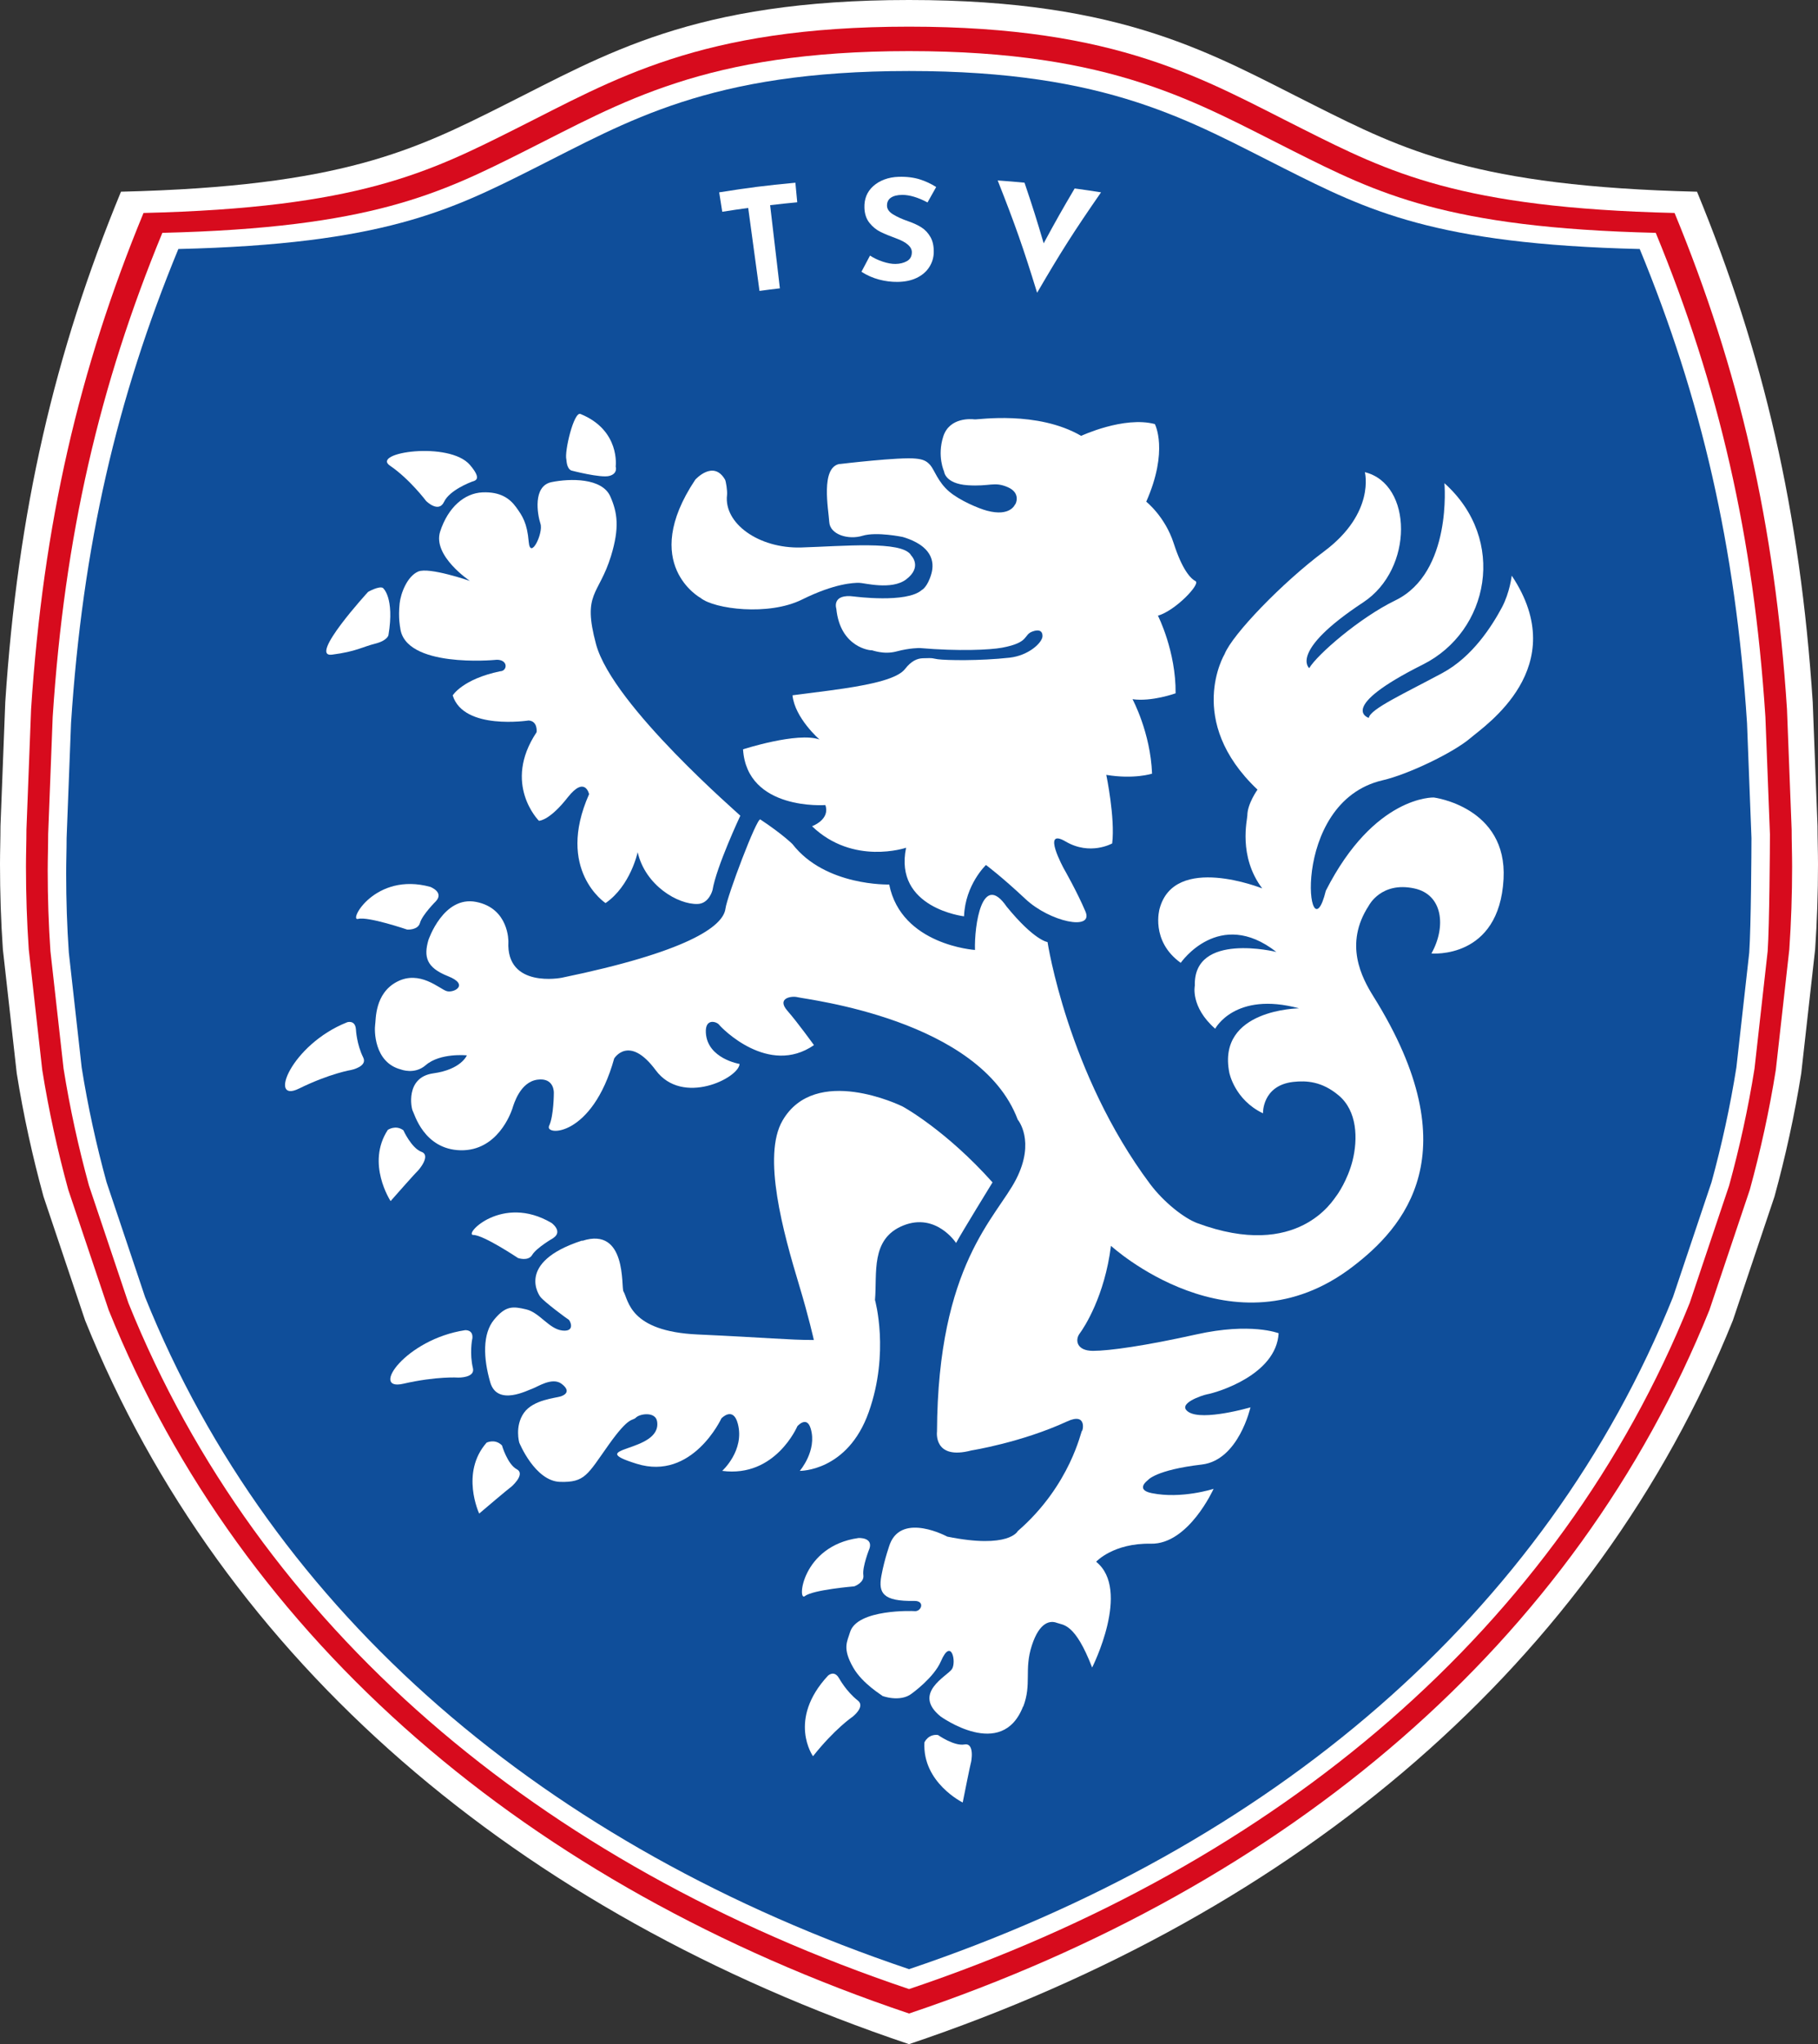
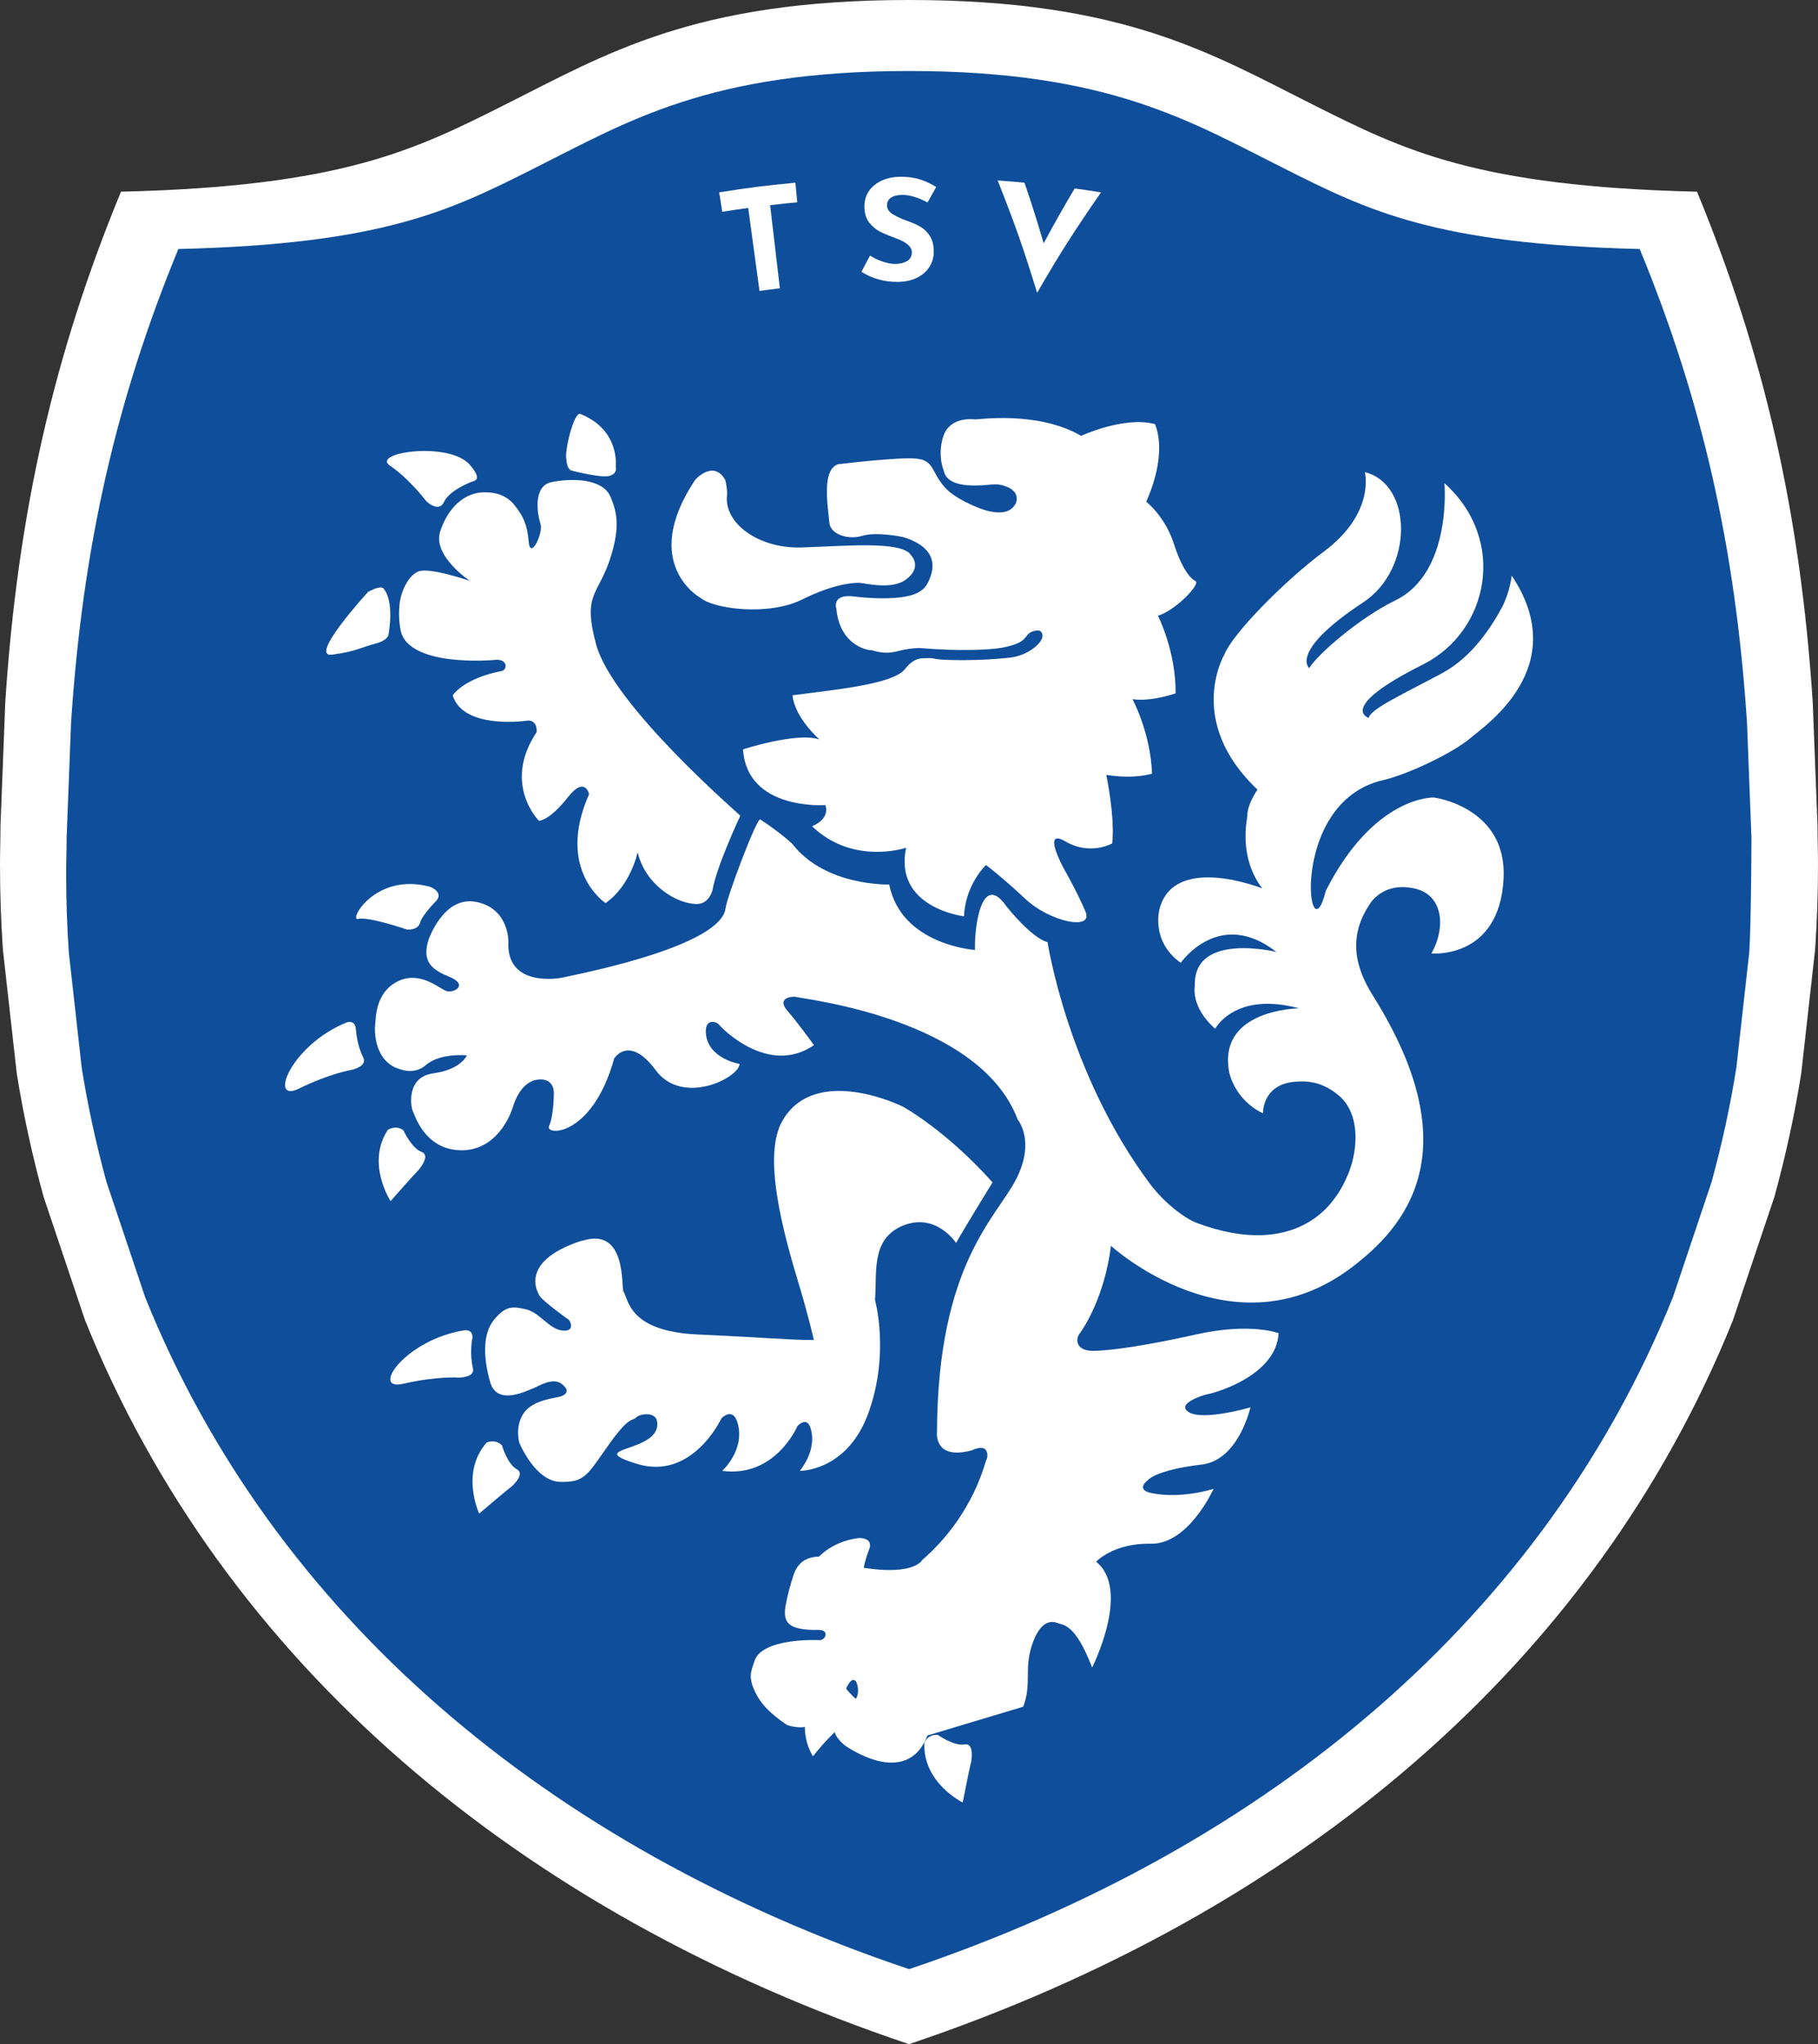
<svg xmlns="http://www.w3.org/2000/svg" version="1.1" id="Ebene_1" width="388.345" height="436.535" viewBox="0 0 388.345 436.535" overflow="visible" enable-background="new 0 0 388.345 436.535" xml:space="preserve">
  <rect x="0" y="0" width="388.345" height="436.535" fill="#333333" stroke="none" />
  <path fill="#FFFFFF" d="M194.173,436.535c-83.451-28.069-146.575-81.57-175.993-154.563l-8.886-26.442  c-2.348-8.571-4.288-17.352-5.72-26.337l-2.96-26.442C0.204,196.829,0,190.703,0,184.578c0-2.756,0.102-5.514,0.102-8.168  l1.023-26.442c2.654-40.733,10.52-74.626,24.718-109.031c47.189-1.123,62.713-8.884,81.816-18.479  C129.313,11.638,148.005,0,194.173,0c46.171,0,64.86,11.638,86.514,22.459c19.102,9.595,34.625,17.355,81.814,18.479  c14.197,34.404,22.066,68.298,24.719,109.031l1.021,26.442c0,2.654,0.104,5.412,0.104,8.168c0,6.125-0.207,12.251-0.613,18.172  l-2.965,26.442c-1.432,8.985-3.369,17.766-5.719,26.337l-8.887,26.442C340.746,354.965,277.623,408.466,194.173,436.535  L194.173,436.535z" />
-   <path fill="#D70B1D" d="M194.183,429.991C113.112,402.706,51.789,350.708,23.21,279.76l-8.632-25.702  c-2.283-8.332-4.167-16.864-5.558-25.599l-2.875-25.7c-0.398-5.755-0.597-11.71-0.597-17.662c0-2.68,0.1-5.361,0.1-7.939  l0.992-25.701c2.581-39.592,10.221-72.535,24.015-105.975c45.842-1.091,60.925-8.634,79.481-17.96  c21.037-10.519,39.195-21.83,84.046-21.83c44.855,0,63.008,11.312,84.045,21.83c18.557,9.326,33.639,16.869,79.482,17.96  c13.791,33.44,21.436,66.384,24.012,105.975l0.994,25.701c0,2.578,0.1,5.26,0.1,7.939c0,5.952-0.201,11.907-0.598,17.662  l-2.879,25.7c-1.391,8.734-3.271,17.267-5.555,25.599l-8.633,25.702C336.576,350.708,275.251,402.706,194.183,429.991  L194.183,429.991z" />
  <path fill="#FFFFFF" d="M194.183,424.771c-79.075-26.614-138.889-77.332-166.764-146.535l-8.42-25.069  c-2.227-8.127-4.065-16.448-5.421-24.969l-2.805-25.067c-0.388-5.612-0.582-11.422-0.582-17.228c0-2.614,0.097-5.228,0.097-7.743  l0.968-25.069c2.518-38.617,9.97-70.75,23.424-103.367c44.714-1.064,59.426-8.422,77.526-17.518  c20.519-10.26,38.231-21.292,81.979-21.292c43.75,0,61.458,11.033,81.975,21.292c18.102,9.096,32.813,16.454,77.527,17.518  c13.453,32.618,20.908,64.751,23.422,103.367l0.969,25.069c0,2.516-0.1,19.358-0.484,24.971l-2.809,25.067  c-1.355,8.521-3.191,16.842-5.42,24.969l-8.42,25.069C333.072,347.438,273.257,398.156,194.183,424.771L194.183,424.771z" />
  <path fill="#0F4E9A" d="M194.181,420.519C116.801,394.45,58.27,344.775,30.992,276.993l-8.239-24.554  c-2.179-7.96-3.978-16.108-5.305-24.456l-2.745-24.552c-0.38-5.495-0.57-11.188-0.57-16.873c0-2.561,0.096-5.121,0.096-7.583  l0.946-24.555c2.464-37.823,9.756-69.295,22.922-101.242c43.755-1.042,58.152-8.249,75.864-17.159  c20.079-10.049,37.412-20.855,80.222-20.855c42.812,0,60.139,10.807,80.217,20.855c17.715,8.91,32.109,16.116,75.865,17.159  c13.164,31.947,20.461,63.42,22.92,101.242l0.947,24.555c0,2.462-0.096,18.961-0.473,24.456l-2.75,24.552  c-1.326,8.348-3.121,16.496-5.301,24.456l-8.24,24.554C330.093,344.775,271.56,394.45,194.181,420.519L194.181,420.519z" />
  <g>
    <path fill="#FFFFFF" d="M86.164,241.37c0,0,1.73,3.828,3.878,4.613c2.141,0.792-0.762,4.072-0.847,4.094   c-0.083,0.006-5.18,5.738-5.759,6.418c0,0-5.301-8.043-0.587-15.215c0.016,0.018,1.625-1.147,3.332,0.1L86.164,241.37z" />
    <path fill="#FFFFFF" d="M76.034,219.845c0,0.086,0.164,3.197,1.557,5.987c0.968,1.938-2.556,2.657-2.556,2.657   s-4.56,0.729-11.187,3.987c-6.627,3.257-1.677-9.399,10.276-14.156c0-0.017,1.757-0.608,1.905,1.511L76.034,219.845z" />
    <path fill="#FFFFFF" d="M93.142,192.426c0,0-2.954,2.94-3.43,4.668c-0.435,1.58-2.729,1.421-2.729,1.421s-8.391-2.854-10.494-2.28   c-2.105,0.576,3.619-10.075,15.418-6.843c0,0,2.971,1.116,1.231,3.039L93.142,192.426z" />
    <path fill="#FFFFFF" d="M200.372,370.519c0,0,3.418,2.416,5.668,2.012c2.258-0.393,1.406,3.916,1.34,3.975   c-0.055,0.043-1.57,7.563-1.736,8.42c0,0-8.631-4.24-8.178-12.824c0-0.016,0.787-1.84,2.904-1.592L200.372,370.519z" />
    <path fill="#FFFFFF" d="M179.24,358.401c0.051,0.084,1.534,2.818,4.002,4.752c1.698,1.322-1.172,3.506-1.172,3.506   c0-0.018-3.823,2.604-8.402,8.387c0,0-5.551-7.779,3.2-17.203c0,0,1.329-1.281,2.363,0.559H179.24z" />
    <path fill="#FFFFFF" d="M185.71,330.737c0,0-1.542,3.869-1.289,5.631c0.242,1.631-1.937,2.4-1.937,2.4s-8.849,0.729-10.542,2.08   c-1.695,1.354-0.705-10.67,11.4-12.396c0.016-0.016,3.202-0.197,2.381,2.283L185.71,330.737z" />
    <path fill="#FFFFFF" d="M107.221,308.655c0,0,1.162,4.031,3.176,5.113c2.006,1.084-1.344,3.926-1.424,3.926   c-0.083,0-5.936,4.938-6.611,5.531c0,0-4.097-8.703,1.589-15.152c0,0.018,1.773-0.904,3.268,0.592L107.221,308.655z" />
    <path fill="#FFFFFF" d="M100.866,285.981c-0.027,0.08-0.579,3.154,0.156,6.188c0.506,2.09-3.103,2.018-3.103,2.018   s-4.6-0.328-11.783,1.316c-7.182,1.646,0.494-9.52,13.22-11.441c0.016,0,1.855-0.164,1.526,1.922L100.866,285.981z" />
-     <path fill="#FFFFFF" d="M118.188,264.39c0,0-3.617,2.084-4.507,3.607c-0.853,1.422-3.026,0.658-3.026,0.658   s-7.367-4.924-9.542-4.924c-2.172,0,6.119-8.801,16.672-2.584c-0.016-0.033,2.561,1.806,0.395,3.234L118.188,264.39z" />
    <path fill="#FFFFFF" d="M124.395,264.981c9.549-3.1,8.276,9.965,8.777,10.791c1.111,1.84,1.175,8.555,15.907,9.209   c14.722,0.67,19.249,1.178,24.767,1.178c0,0-1.085-4.906-3.123-11.646c-3.407-11.277-7.962-27.695-3.555-35.227   c7.023-12.059,25.266-3.175,25.608-3.008c0.325,0.162,9.372,5.179,19.239,16.221c0,0-6.777,11.025-7.785,12.943   c0.004,0-4.258-6.57-11.301-3.727c-7.033,2.85-5.527,10.219-6.021,15.895c0,0,3.186,11.221-1.337,23.953   c-4.515,12.719-14.727,12.543-14.727,12.543s3.741-4.318,2.333-9.021c-0.835-2.863-2.848-0.514-2.848-0.514   c0-0.016-4.669,11.043-16.06,9.537c0,0,4.836-4.344,3.345-10.049c-0.998-3.844-3.512-1.162-3.512-1.162s-6.192,13.387-18.076,9.703   c-11.886-3.684,5.398-2.268,4.343-9.035c-0.33-2.168-3.676-1.676-4.512-0.844c-0.84,0.844-1.35-0.496-5.864,5.855   c-4.524,6.365-5.028,8.039-10.369,7.881c-5.365-0.174-8.699-8.373-8.699-8.373s-1.017-3.514,0.996-6.373   c2.004-2.836,6.859-3.16,7.848-3.504c1.025-0.332,2.195-1.17,0.18-2.697c-2.001-1.492-5.19,0.695-6.178,1.023   c-1.015,0.324-7.539,3.852-9.049-1.336c-1.502-5.184-1.669-10.393,0.837-13.396c2.501-3.02,4.015-2.844,6.859-2.176   c2.845,0.67,4.852,4.189,7.7,4.514c2.846,0.33,1.68-2.168,1.329-2.338c-0.327-0.178-5.176-3.762-6.021-4.855   c-0.066-0.066-5.533-7.34,8.915-12.02L124.395,264.981z" />
-     <path fill="#FFFFFF" d="M218.563,364.476c1.867-4.832,0.162-7.865,1.842-13.059c1.678-5.189,4.027-5.367,5.355-4.852   c1.344,0.506,3.857,0,7.533,9.539c0,0,8.377-16.568,0.85-22.592c0,0,3.678-4.02,11.709-3.85   c8.042,0.156,13.386-11.721,13.386-11.721s-6.825,2.225-13.218,0.922c-3.643-0.734-0.836-2.76-0.836-2.76s1.586-2.184,11.546-3.348   c7.865-0.932,10.379-12.213,10.379-12.213s-10.168,2.977-13.223,0.994c-2.7-1.76,3.047-3.607,3.934-3.77   c2.264-0.416,14.816-4.184,15.309-13.049c0,0-5.938-2.348-17.574,0.25c-10.899,2.424-18.577,3.51-22.085,3.51   c-3.523,0-3.854-2.348-2.852-3.686c1.008-1.344,5.359-8.029,6.695-18.744c0,0,26.112,23.943,51.554,4.514   c10.965-8.351,25.387-24.354,4.533-57.736c-2.516-4.021-6.359-11.227-1.012-19.417c0,0,2.621-5.206,9.705-3.685   c6.135,1.294,6.865,8.2,3.676,13.892c0,0,14.479,1.353,15.408-15.908c0.83-15.391-14.896-17.4-14.896-17.4   s-12.699-0.488-23.07,19.914c-3.74,15.301-8.203-18.924,12.184-23.603c5.313-1.22,15.063-5.858,18.76-9.043   c2.949-2.552,21.834-15.068,8.77-34.644c0,0-0.406,3.596-2.09,6.771c-2.082,3.885-6.217,10.51-12.697,14.009   c-8.063,4.344-15.486,7.703-15.746,9.601c0,0-7.029-2.089,11.549-11.397c14.156-7.076,18.086-26.666,4.604-38.729   c0-0.013,1.719,19.086-10.463,25.018c-7.697,3.734-16.746,11.631-18.416,14.477c0,0-4.439-3.521,11.551-14.058   c10.826-7.135,10.553-25.274,0.334-27.79c0,0,2.293,8.694-8.689,16.903c-8.967,6.696-19.602,17.743-21.264,21.931   c0,0-8.544,14.23,7.021,28.962c0,0-2.172,3.018-2.172,5.525c0.004,0.822-2.016,8.688,3.178,15.569c0,0-18.753-7.526-21.923,4.345   c0,0-2.016,6.865,4.518,11.549c0,0,8.196-11.879,20.421-2.33c0,0-17.742-4.357-17.41,7.188c0,0-1.002,4.522,4.348,9.211   c0,0,4.186-8.046,17.912-4.356c0,0-17.572,0.165-14.898,13.725c0,0,1.094,5.78,7.197,8.698c0,0-0.215-5.943,6.467-6.709   c2.811-0.307,6.115-0.123,9.684,2.871c3.988,3.325,4.15,9.27,2.975,13.975c-1.049,4.124-3.23,7.248-3.473,7.527   c-0.582,0.681-8.092,13.814-29.715,5.777c-2.823-1.063-7.124-4.445-10.058-8.352c-17.641-23.6-21.902-51.662-21.902-51.662   s-2.775-0.279-8.729-7.559c-5.271-7.651-6.934,4.044-6.768,9.245c0,0-15.739-1.018-18.325-13.977c0,0-13.642,0.42-20.658-8.625   c0,0-2.105-2.11-6.867-5.266c-0.725-0.486-7.117,16.416-7.457,19.072c-0.502,3.854-8.396,9.254-34.983,14.734   c0,0-11.889,2.35-11.382-7.709c0,0,0.162-7.098-6.871-8.488c-7.031-1.39-10.215,8.156-10.215,8.156   c-1.014,3.525-0.483,5.863,4.191,7.705c4.687,1.854,1.177,3.68-0.333,3.172c-1.505-0.486-5.69-4.515-10.537-2   c-4.855,2.508-4.514,8.204-4.695,9.209c-0.16,1.001-0.327,8.038,5.523,9.542c0,0,2.896,1.153,5.28-0.923   c3.091-2.682,8.785-2.093,8.785-2.093s-1.178,3.017-7.196,3.845c-6.018,0.854-4.68,7.535-4.352,8.041   c0.33,0.494,2.323,8.207,10.217,8.383c7.852,0.148,10.712-7.889,11.049-8.889c0.316-1.003,1.667-5.693,5.357-6.189   c3.675-0.492,3.506,2.839,3.506,2.839s0,4.856-1.013,7.026s9.208,2.523,13.906-14.396c0,0,3.17-5.176,8.868,2.509   c5.702,7.7,17.75,1.676,17.915-1.335c0,0-6.909-1.13-7.204-6.687c-0.17-3.186,2.339-2.347,2.846-1.674   c0.497,0.662,10.538,11.037,20.248,4.341c0,0-3.468-4.823-5.686-7.354c-2.376-2.732,0.965-3.194,2.137-2.891   c2.112,0.531,39.036,4.723,47.077,26.156c0,0,3.848,4.518-0.34,12.719c-4.189,8.205-16.727,18.084-16.908,53.889   c0,0-0.834,6.205,7.371,4.031c0,0,10.635-1.678,20.426-6.191c4.34-2.012,3.334,2.16,3.174,2.004   c-0.17-0.168-2.352,11.551-13.723,21.422c0,0-1.84,3.852-15.063,1.17c0,0-9.543-5.18-12.219,1.518c0,0-1.172,3.18-1.847,6.863   c-0.678,3.674,0.333,5.473,7.032,5.352c2.382-0.029,1.51,2.377,0,2.18c-0.162-0.031-12.235-0.502-13.731,4.516   c-0.58,1.979-1.698,3.379,0.682,7.531c2.001,3.527,6.351,6.025,6.186,6.025c-0.167,0,3.853,1.514,6.355-0.49   c0.006-0.012,4.692-3.35,6.2-6.881c2.217-5.164,3.344,0.17,2.35,1.686c-1.006,1.502-8.597,5.143-2.395,10.131   c-0.033-0.049,13.068,9.523,17.584-2.15L218.563,364.476z" />
+     <path fill="#FFFFFF" d="M218.563,364.476c1.867-4.832,0.162-7.865,1.842-13.059c1.678-5.189,4.027-5.367,5.355-4.852   c1.344,0.506,3.857,0,7.533,9.539c0,0,8.377-16.568,0.85-22.592c0,0,3.678-4.02,11.709-3.85   c8.042,0.156,13.386-11.721,13.386-11.721s-6.825,2.225-13.218,0.922c-3.643-0.734-0.836-2.76-0.836-2.76s1.586-2.184,11.546-3.348   c7.865-0.932,10.379-12.213,10.379-12.213s-10.168,2.977-13.223,0.994c-2.7-1.76,3.047-3.607,3.934-3.77   c2.264-0.416,14.816-4.184,15.309-13.049c0,0-5.938-2.348-17.574,0.25c-10.899,2.424-18.577,3.51-22.085,3.51   c-3.523,0-3.854-2.348-2.852-3.686c1.008-1.344,5.359-8.029,6.695-18.744c0,0,26.112,23.943,51.554,4.514   c10.965-8.351,25.387-24.354,4.533-57.736c-2.516-4.021-6.359-11.227-1.012-19.417c0,0,2.621-5.206,9.705-3.685   c6.135,1.294,6.865,8.2,3.676,13.892c0,0,14.479,1.353,15.408-15.908c0.83-15.391-14.896-17.4-14.896-17.4   s-12.699-0.488-23.07,19.914c-3.74,15.301-8.203-18.924,12.184-23.603c5.313-1.22,15.063-5.858,18.76-9.043   c2.949-2.552,21.834-15.068,8.77-34.644c0,0-0.406,3.596-2.09,6.771c-2.082,3.885-6.217,10.51-12.697,14.009   c-8.063,4.344-15.486,7.703-15.746,9.601c0,0-7.029-2.089,11.549-11.397c14.156-7.076,18.086-26.666,4.604-38.729   c0-0.013,1.719,19.086-10.463,25.018c-7.697,3.734-16.746,11.631-18.416,14.477c0,0-4.439-3.521,11.551-14.058   c10.826-7.135,10.553-25.274,0.334-27.79c0,0,2.293,8.694-8.689,16.903c-8.967,6.696-19.602,17.743-21.264,21.931   c0,0-8.544,14.23,7.021,28.962c0,0-2.172,3.018-2.172,5.525c0.004,0.822-2.016,8.688,3.178,15.569c0,0-18.753-7.526-21.923,4.345   c0,0-2.016,6.865,4.518,11.549c0,0,8.196-11.879,20.421-2.33c0,0-17.742-4.357-17.41,7.188c0,0-1.002,4.522,4.348,9.211   c0,0,4.186-8.046,17.912-4.356c0,0-17.572,0.165-14.898,13.725c0,0,1.094,5.78,7.197,8.698c0,0-0.215-5.943,6.467-6.709   c2.811-0.307,6.115-0.123,9.684,2.871c3.988,3.325,4.15,9.27,2.975,13.975c-1.049,4.124-3.23,7.248-3.473,7.527   c-0.582,0.681-8.092,13.814-29.715,5.777c-2.823-1.063-7.124-4.445-10.058-8.352c-17.641-23.6-21.902-51.662-21.902-51.662   s-2.775-0.279-8.729-7.559c-5.271-7.651-6.934,4.044-6.768,9.245c0,0-15.739-1.018-18.325-13.977c0,0-13.642,0.42-20.658-8.625   c0,0-2.105-2.11-6.867-5.266c-0.725-0.486-7.117,16.416-7.457,19.072c-0.502,3.854-8.396,9.254-34.983,14.734   c0,0-11.889,2.35-11.382-7.709c0,0,0.162-7.098-6.871-8.488c-7.031-1.39-10.215,8.156-10.215,8.156   c-1.014,3.525-0.483,5.863,4.191,7.705c4.687,1.854,1.177,3.68-0.333,3.172c-1.505-0.486-5.69-4.515-10.537-2   c-4.855,2.508-4.514,8.204-4.695,9.209c-0.16,1.001-0.327,8.038,5.523,9.542c0,0,2.896,1.153,5.28-0.923   c3.091-2.682,8.785-2.093,8.785-2.093s-1.178,3.017-7.196,3.845c-6.018,0.854-4.68,7.535-4.352,8.041   c0.33,0.494,2.323,8.207,10.217,8.383c7.852,0.148,10.712-7.889,11.049-8.889c0.316-1.003,1.667-5.693,5.357-6.189   c3.675-0.492,3.506,2.839,3.506,2.839s0,4.856-1.013,7.026s9.208,2.523,13.906-14.396c0,0,3.17-5.176,8.868,2.509   c5.702,7.7,17.75,1.676,17.915-1.335c0,0-6.909-1.13-7.204-6.687c-0.17-3.186,2.339-2.347,2.846-1.674   c0.497,0.662,10.538,11.037,20.248,4.341c0,0-3.468-4.823-5.686-7.354c-2.376-2.732,0.965-3.194,2.137-2.891   c2.112,0.531,39.036,4.723,47.077,26.156c0,0,3.848,4.518-0.34,12.719c-4.189,8.205-16.727,18.084-16.908,53.889   c0,0-0.834,6.205,7.371,4.031c4.34-2.012,3.334,2.16,3.174,2.004   c-0.17-0.168-2.352,11.551-13.723,21.422c0,0-1.84,3.852-15.063,1.17c0,0-9.543-5.18-12.219,1.518c0,0-1.172,3.18-1.847,6.863   c-0.678,3.674,0.333,5.473,7.032,5.352c2.382-0.029,1.51,2.377,0,2.18c-0.162-0.031-12.235-0.502-13.731,4.516   c-0.58,1.979-1.698,3.379,0.682,7.531c2.001,3.527,6.351,6.025,6.186,6.025c-0.167,0,3.853,1.514,6.355-0.49   c0.006-0.012,4.692-3.35,6.2-6.881c2.217-5.164,3.344,0.17,2.35,1.686c-1.006,1.502-8.597,5.143-2.395,10.131   c-0.033-0.049,13.068,9.523,17.584-2.15L218.563,364.476z" />
    <path fill="#FFFFFF" d="M121.983,100.465c0,0,6.362,1.679,8.198,1.164c1.85-0.494,1.337-2.009,1.337-2.009s1.031-7.743-7.53-11.216   c-1.411-0.561-3.457,8.066-3.006,9.718c0.05,0.159,0.018,1.845,1.018,2.342H121.983z" />
    <path fill="#FFFFFF" d="M100.558,102.968c0,0-4.51,1.688-5.694,4.185c-1.167,2.517-3.842-0.167-3.842-0.167   s-3.518-4.687-7.704-7.529c-4.183-2.835,12.664-5.304,17.068-0.168c3.005,3.521,0.674,3.356,0.166,3.68H100.558z" />
    <path fill="#FFFFFF" d="M81.808,125.571c0,0,2.513,2.015,1.172,10.051c0,0-0.175,1.163-2.838,1.836   c-2.69,0.667-4.041,1.682-9.214,2.344c-5.193,0.67,7.699-13.401,7.699-13.401s2.349-1.345,3.186-0.837L81.808,125.571z" />
    <path fill="#FFFFFF" d="M158.137,174.203c0,0-5.104,10.866-5.936,15.883c0,0-0.726,2.888-3.183,2.96   c-4.169,0.148-11.172-3.929-12.805-11.059c0,0-1.517,7.186-6.862,10.868c0,0-10.717-7.039-3.515-23.257   c0,0-0.845-4.024-4.544,0.661c-3.661,4.691-5.846,5.021-6.175,5.021c0,0-7.868-7.852-0.494-18.915c0,0,0.319-2.341-1.684-2.503   c0-0.008-13.898,2.172-16.236-5.355c0,0,2.086-3.476,10.128-5.156c0,0,0.614,0.016,0.956-0.465   c0.635-0.901-0.109-2.222-2.127-1.953c0,0-19.257,1.797-20.175-6.909c0,0-0.451-2.062-0.12-5.148   c0.235-2.193,1.632-5.825,3.976-6.826c2.348-1.005,11.04,2.008,11.04,2.008s-8.027-5.344-6.359-10.542   c1.677-5.181,5.186-8.2,9.045-8.37c3.85-0.165,5.863,1.34,7.196,3.188c1.334,1.847,2.336,3.343,2.678,7.355   c0.327,4.021,3.178-1.847,2.506-3.852c-0.659-2-1.669-8.04,2.349-8.875c4.013-0.823,10.791-0.913,12.563,3.027   c1.542,3.487,2.004,6.694,0.168,12.723c-2.634,8.57-6.192,7.773-3.194,18.899c3.579,13.135,30.998,36.613,30.834,36.613   L158.137,174.203z" />
    <path fill="#FFFFFF" d="M194.542,118.517c0,0,2.658,2.469-0.994,5.229c-3.129,2.348-8.959,0.718-10.043,0.718   c-1.1,0-5.123,0.071-12.218,3.588c-7.127,3.521-18.675,2.021-21.599-0.335c0,0-13.229-7.204-1.17-25.28c0,0,3.864-4.328,6.362,0   c0.18,0.314,0.517,2.352,0.422,3.275c-0.728,5.999,6.688,11.447,15.811,11.206c9.129-0.28,21.394-1.481,23.447,1.571   L194.542,118.517z" />
    <path fill="#FFFFFF" d="M179.388,99.095c0,0,12.896-1.545,16.247-1.159c1.501,0.156,2.263,0.449,3.101,1.415   c0.844,0.978,1.637,3.595,4.004,5.613c2.246,1.916,6.293,3.619,8.086,4.098c5.053,1.337,5.947-1.347,6.023-1.347   c0.09,0,1.338-2.421-1.59-3.682c-2.932-1.254-3.729-0.091-8.576-0.41c-4.852-0.34-5.02-2.941-5.02-2.941s-1.518-3.26-0.176-7.46   c1.334-4.166,6.031-3.749,6.699-3.661c0.67,0.092,13.385-1.925,22.762,3.518c0,0,9.129-4.267,15.738-2.518   c0,0,3.008,5.615-1.838,16.573c0,0,4.018,3.171,5.859,8.867c1.836,5.686,3.595,7.533,4.683,8.12   c1.092,0.579-4.272,6.268-8.048,7.359c0.016,0,3.875,7.621,3.777,16.579c0,0-5.104,1.842-9.205,1.255c0,0,3.85,7.116,4.176,15.904   c0,0-3.842,1.248-9.777,0.257c0,0,1.922,9.2,1.26,14.637c0,0-4.693,2.682-9.965-0.417c-5.26-3.09-0.336,5.846-0.336,5.846   s2.84,4.954,4.598,9.131c1.762,4.178-7.611,2.188-12.805-2.673c-5.184-4.858-8.451-7.279-8.451-7.279s-4.432,4.178-4.688,10.96   c0.002,0-15.05-1.752-12.376-14.645c0,0-11.297,3.858-20.092-4.592c0,0,3.933-1.422,2.844-4.52c0,0-16.739,1.249-17.583-11.902   c0,0,11.634-3.767,16.331-2.099c0,0-5.275-4.584-5.766-9.44c0,0,8.421-1.062,11.071-1.466c6.131-0.923,11.41-2.137,12.958-4.143   c1.358-1.744,2.609-2.256,3.79-2.301c2.508-0.101,2.049,0.055,3.23,0.21c1.877,0.244,8.93,0.369,15.313-0.33   c4.045-0.465,6.811-3.074,7.027-4.448c0.006-0.077,0.281-1.992-2.094-1.158c-2.07,0.723-0.547,2.349-6.529,3.47   c-2.57,0.473-9.25,0.789-17.573,0.074c0,0-2.096-0.045-4.945,0.717c-2.843,0.77-5.349-0.331-5.349-0.249   c0,0.093-6.704-0.42-7.539-8.87c0,0-1.084-3.268,3.845-2.601c0,0,11.146,1.475,14.4-1.379c0,0,1.231-0.585,2.056-3.468   c0.752-2.617,0.092-6.011-6.083-7.864c0,0-5.597-1.179-8.608-0.265c-3.022,0.932-6.944-0.237-7.116-2.912   c-0.165-2.715-1.922-11.768,2.248-12.431L179.388,99.095z" />
  </g>
  <g>
    <g>
      <path fill="#FFFFFF" d="M169.904,39.02c0.158,1.673,0.237,2.508,0.395,4.181c-2.318,0.219-3.478,0.342-5.792,0.614    c0.833,7.103,1.251,10.655,2.084,17.758c-1.744,0.205-2.615,0.315-4.356,0.552c-0.964-7.087-1.446-10.631-2.41-17.717    c-2.22,0.302-3.329,0.466-5.543,0.817c-0.263-1.659-0.394-2.489-0.656-4.148C160.117,40.048,163.375,39.636,169.904,39.02z" />
      <path fill="#FFFFFF" d="M192.717,41.621c-1.041,0.007-1.847,0.209-2.415,0.598c-0.568,0.389-0.842,0.964-0.828,1.724    c0.014,0.7,0.438,1.307,1.268,1.825c0.83,0.518,1.929,1.018,3.285,1.488c1.097,0.381,2.044,0.818,2.821,1.316    c0.775,0.498,1.413,1.183,1.911,2.052c0.497,0.869,0.729,1.964,0.701,3.284c-0.023,1.14-0.35,2.188-0.968,3.148    s-1.505,1.717-2.659,2.279c-1.155,0.563-2.521,0.848-4.111,0.866c-1.329,0.015-2.648-0.154-3.971-0.507    c-1.322-0.354-2.565-0.903-3.737-1.653c0.722-1.389,1.087-2.082,1.831-3.465c0.803,0.532,1.71,0.965,2.722,1.3    c1.013,0.335,1.916,0.5,2.713,0.49c0.94-0.012,1.756-0.212,2.452-0.604c0.696-0.392,1.048-1.026,1.049-1.906    c0.002-1.14-1.11-2.138-3.352-2.953c-1.323-0.481-2.436-0.94-3.33-1.377s-1.679-1.073-2.354-1.91    c-0.676-0.837-1.044-1.903-1.094-3.202c-0.073-1.899,0.542-3.456,1.873-4.657c1.331-1.201,3.201-1.929,5.442-2    c1.765-0.055,3.316,0.172,4.521,0.552c1.206,0.38,2.371,0.923,3.491,1.627c-0.749,1.316-1.119,1.975-1.85,3.296    C196.075,42.142,194.257,41.61,192.717,41.621z" />
      <path fill="#FFFFFF" d="M235.194,41.076c-5.843,8.43-8.575,12.727-13.655,21.444c-2.97-9.643-4.654-14.447-8.421-23.982    c2.294,0.165,3.44,0.26,5.73,0.476c1.745,5.167,2.563,7.757,4.094,12.947c2.55-4.718,3.873-7.062,6.617-11.714    C231.815,40.554,232.943,40.719,235.194,41.076z" />
    </g>
  </g>
</svg>